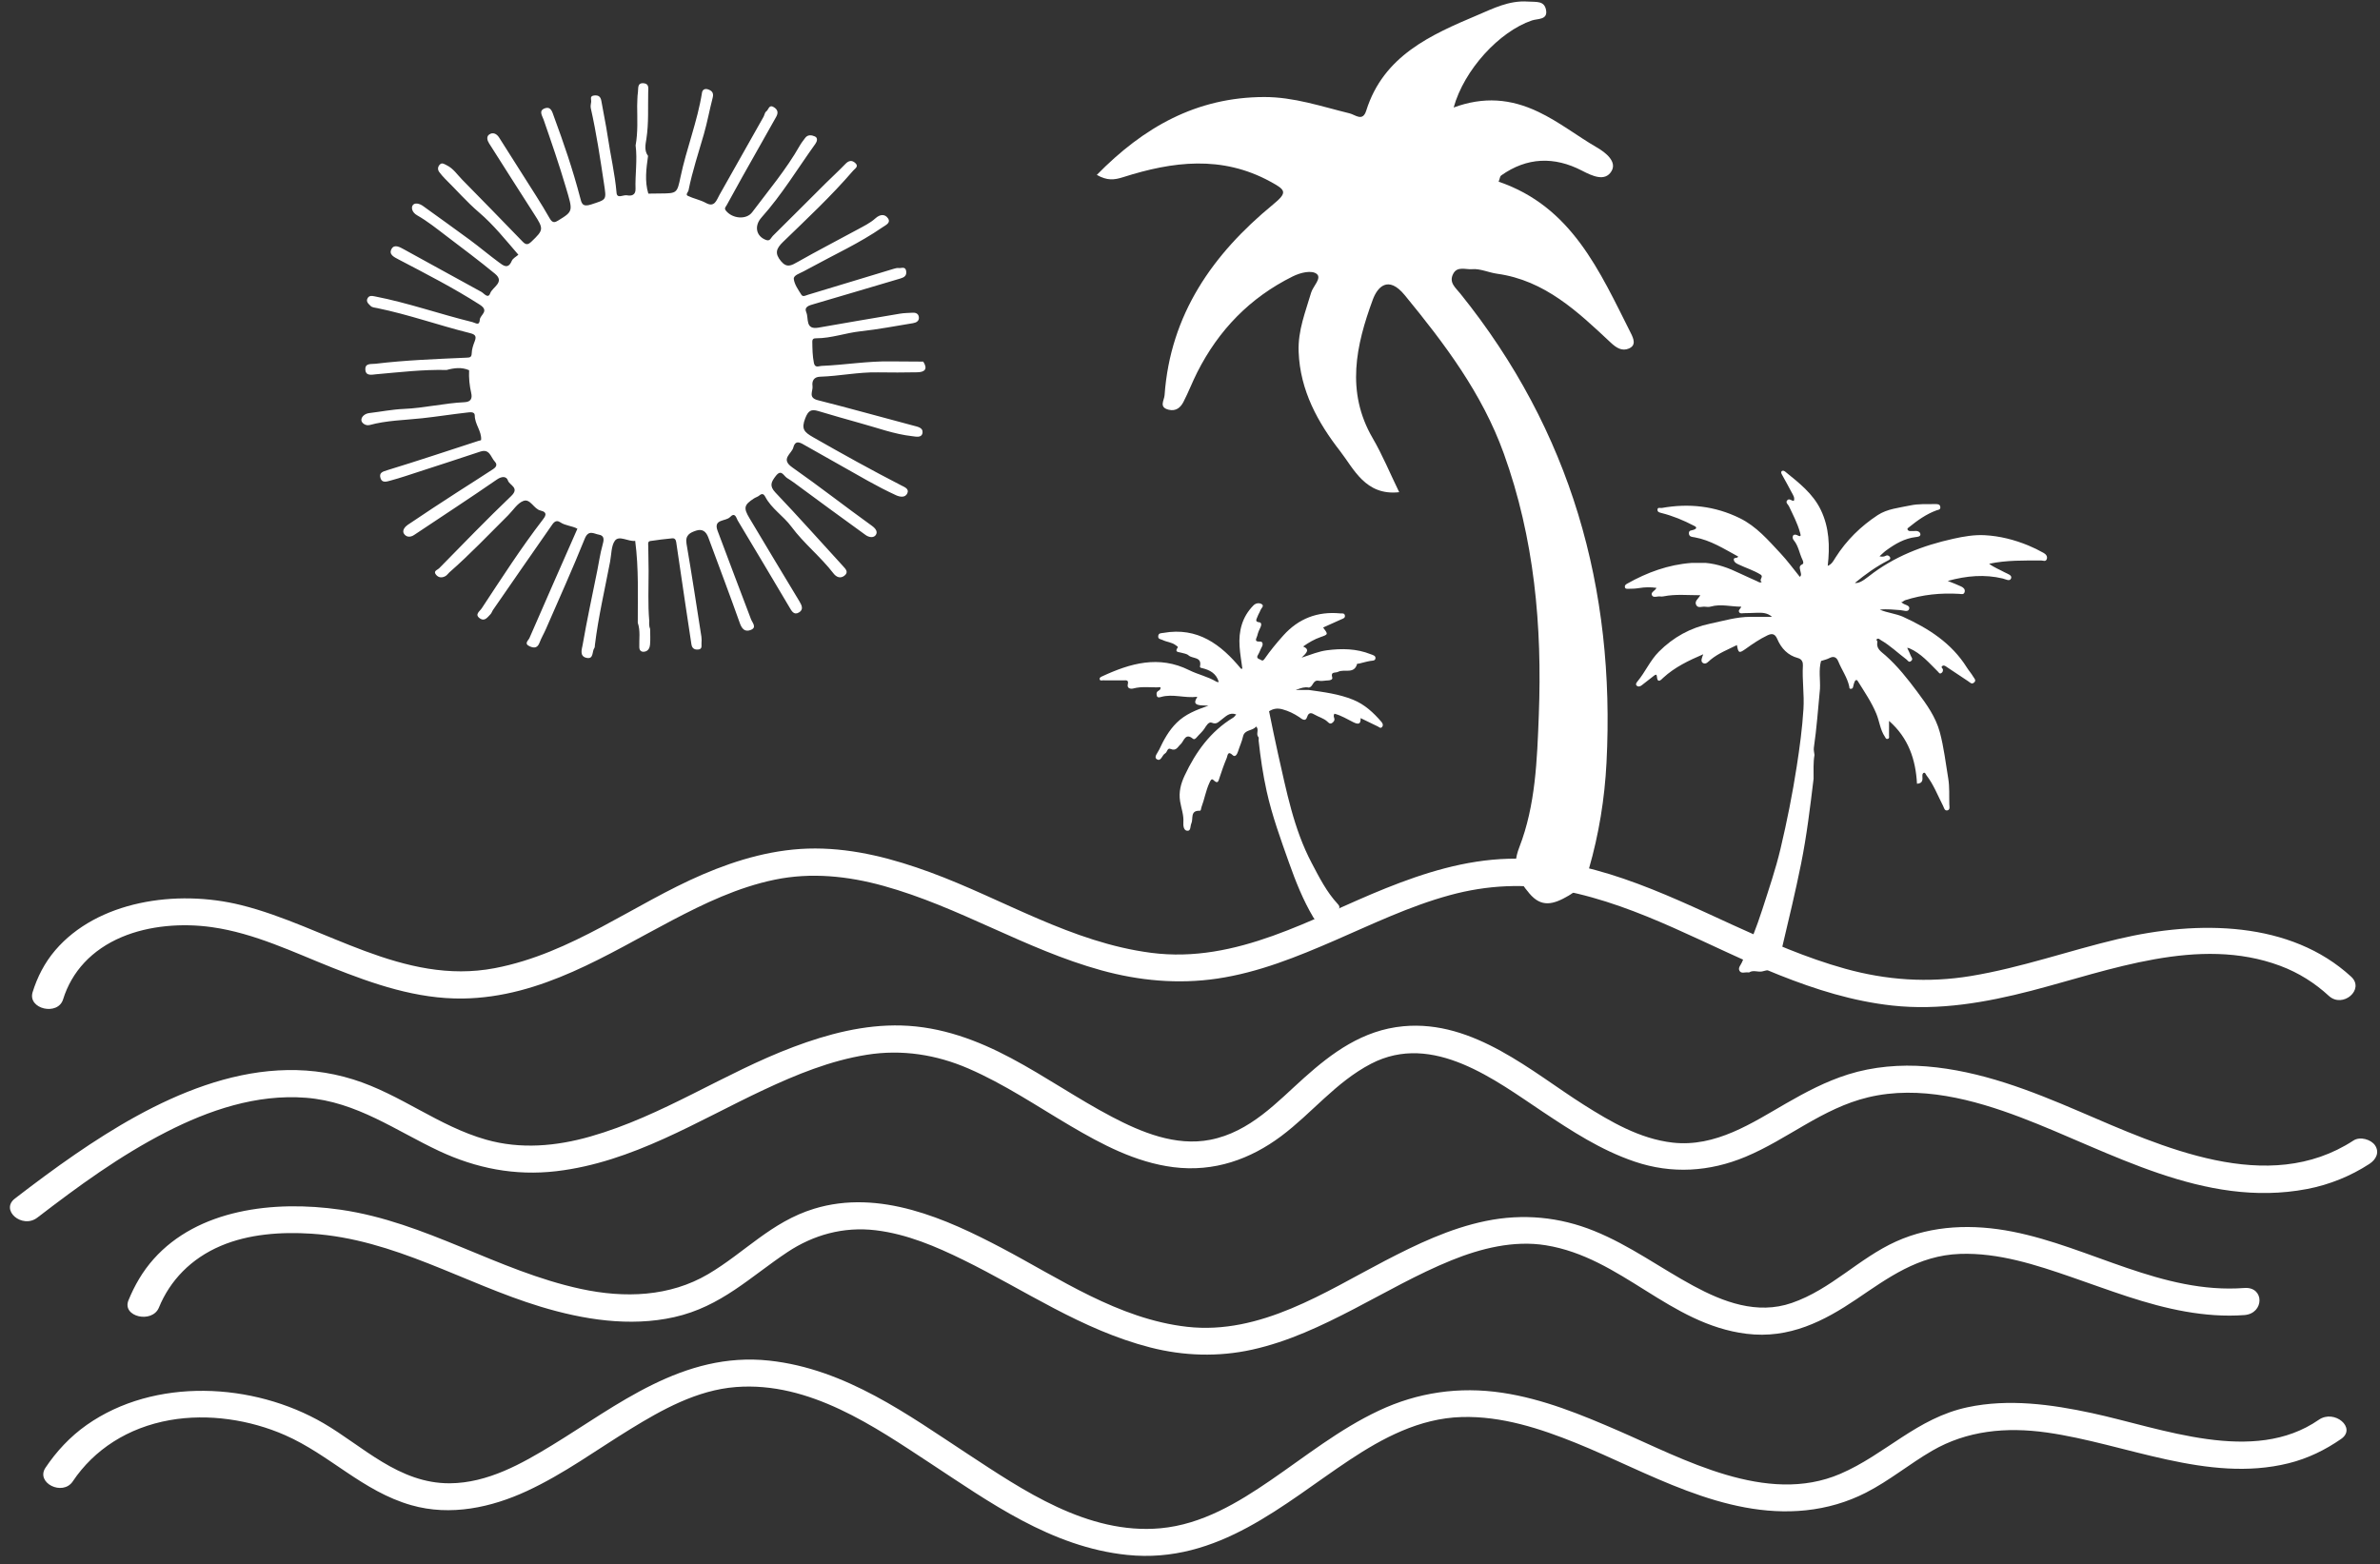
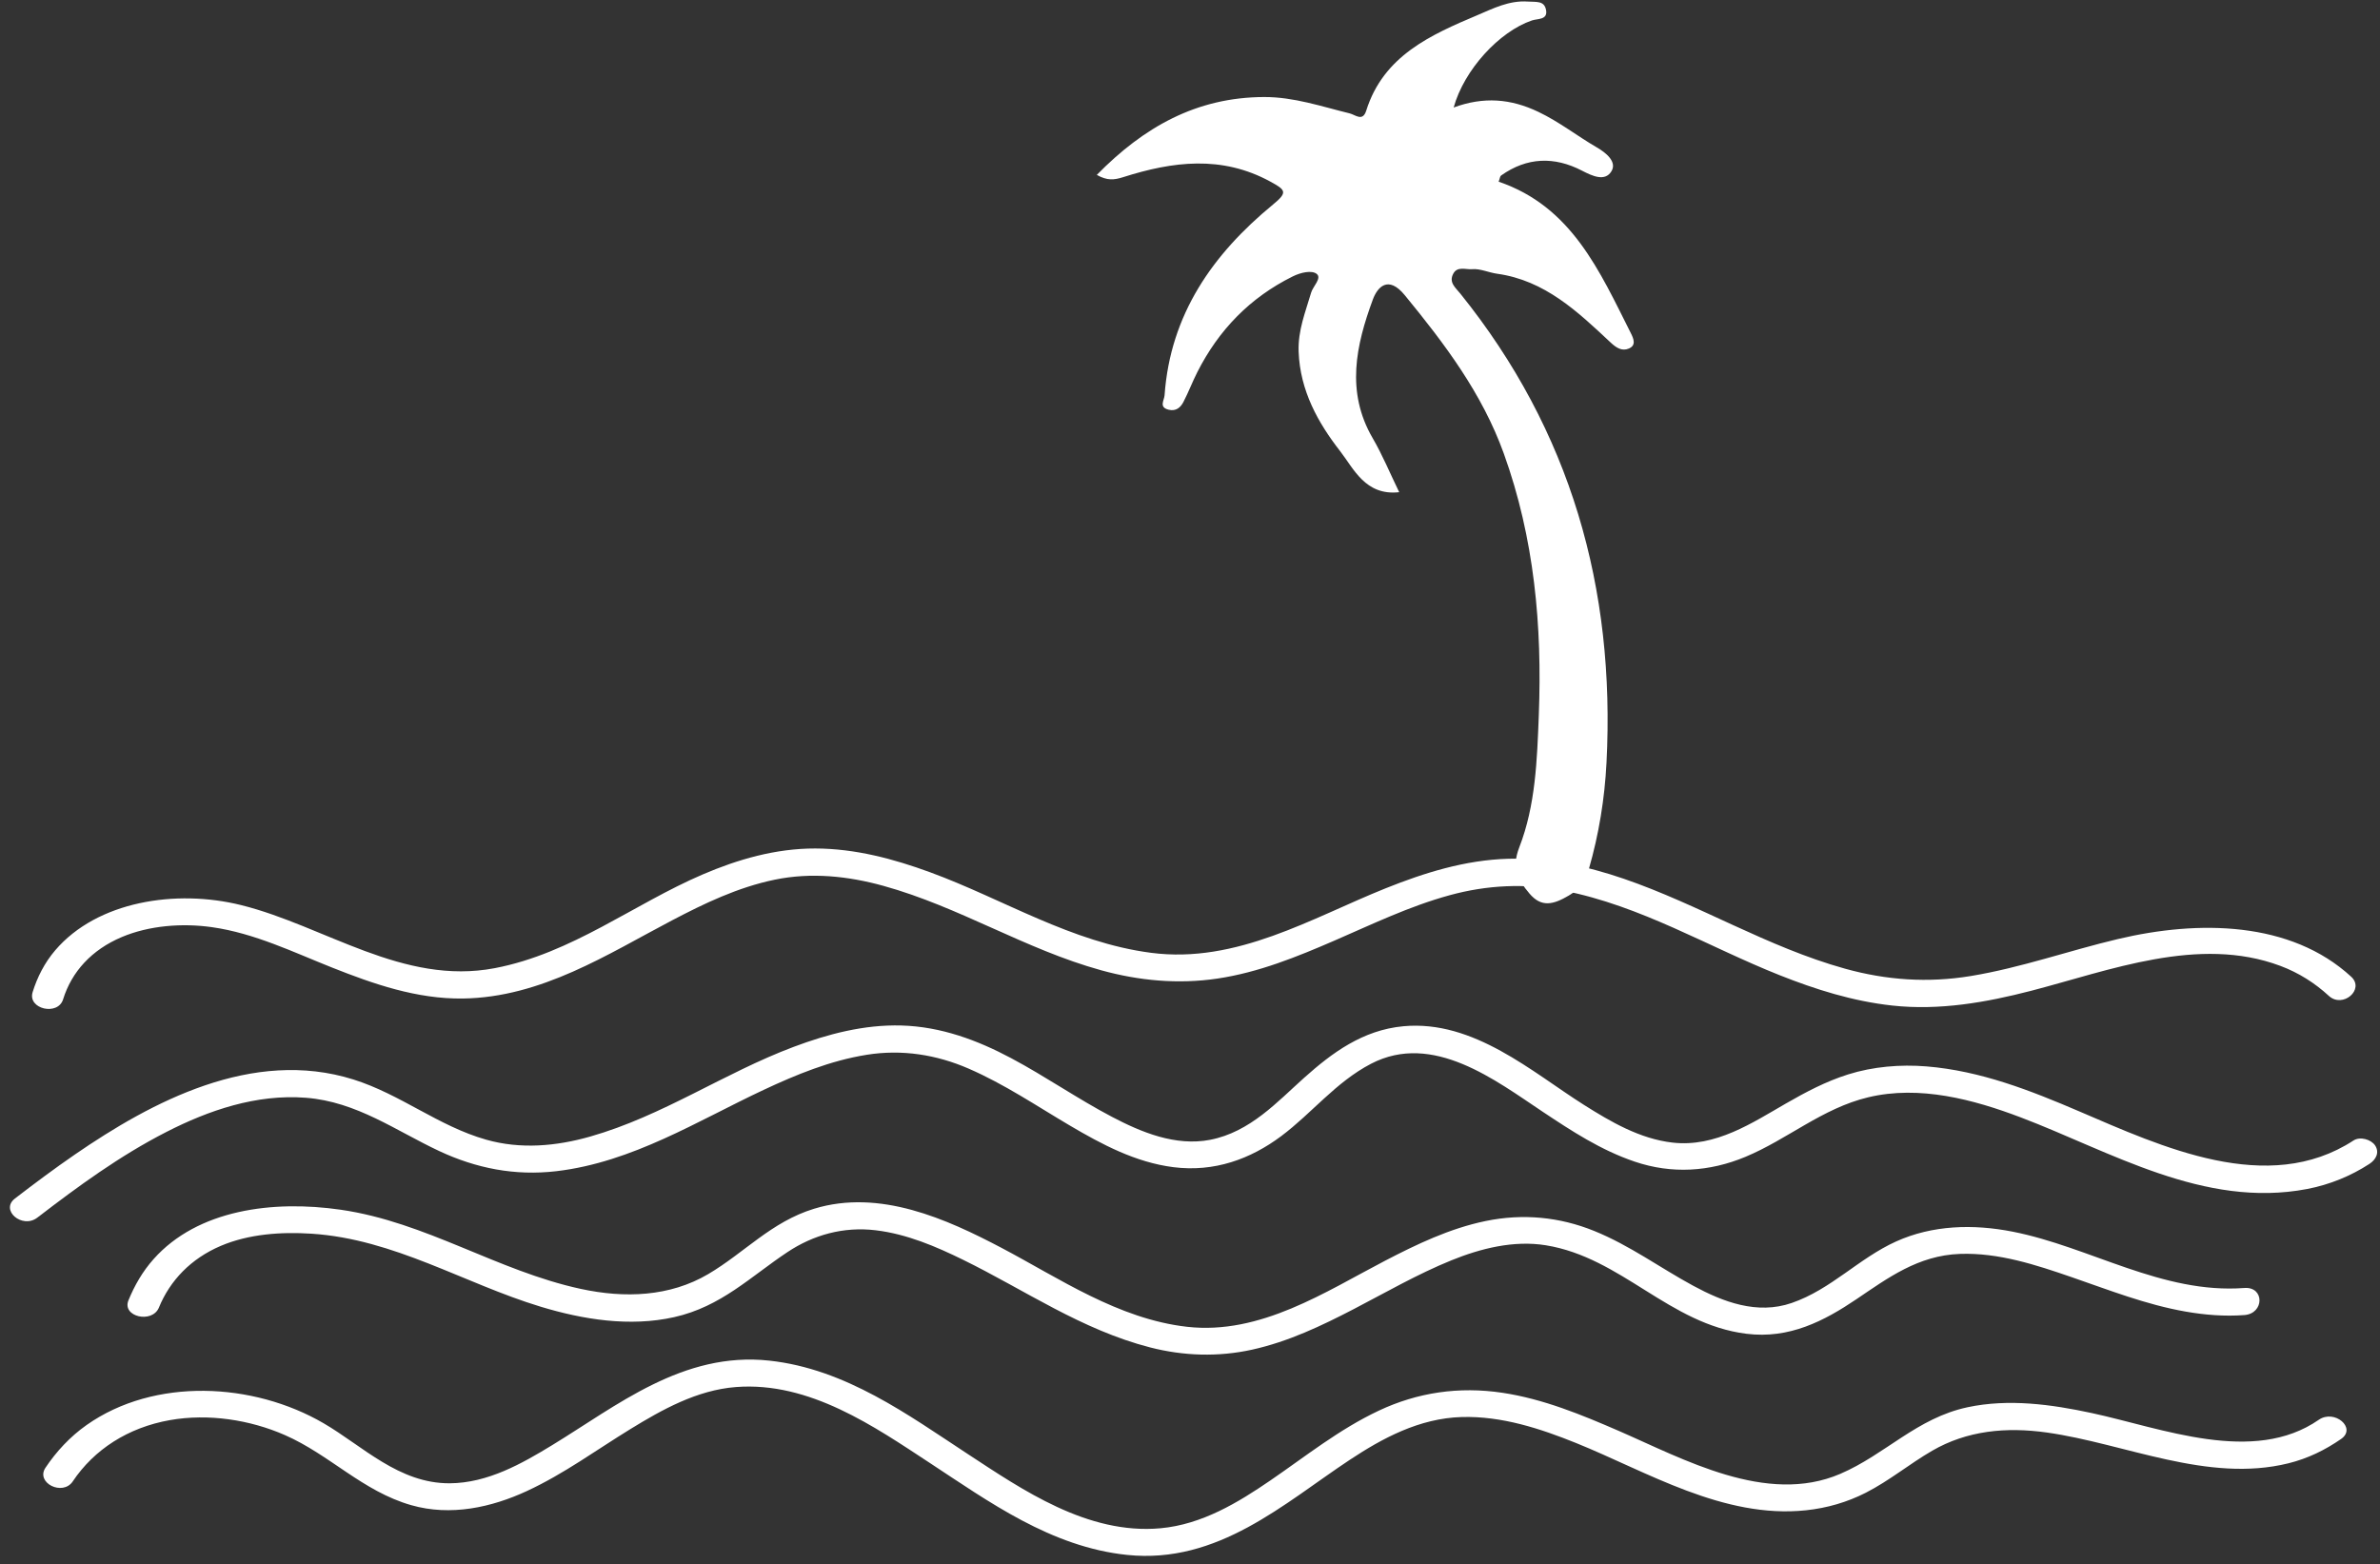
<svg xmlns="http://www.w3.org/2000/svg" fill="#000000" height="330.4" preserveAspectRatio="xMidYMid meet" version="1" viewBox="-2.1 -0.3 502.7 330.4" width="502.7" zoomAndPan="magnify">
  <rect x="-2.1" y="-0.3" width="502.7" height="330.4" fill="#333333" stroke="none" />
  <g>
    <g>
      <g fill="#ffffff">
        <g id="change1_1">
          <path d="M306.342,61.717c-1.041-1.293-2.463-2.341-1.491-4.194,.869-1.656,2.679-.842,3.939-.962,1.729-.164,3.532,.713,5.329,.963,10.098,1.403,17.039,8.032,24.004,14.554,1.214,1.137,2.392,1.843,3.805,1.251,1.608-.674,1.037-2.06,.437-3.251-6.587-13.073-12.478-26.746-27.923-31.997,.256-.672,.283-1.14,.521-1.309,5.475-3.881,11.232-4.053,17.086-1.021,2.187,1.133,4.862,2.376,6.222,.119,1.226-2.034-1.241-3.959-3.068-5.018-4.17-2.419-7.949-5.412-12.362-7.518-5.854-2.794-11.551-3.264-17.901-.925,2.199-7.966,9.64-16.052,16.534-18.391,1.222-.414,3.394-.075,2.976-2.234-.385-1.99-2.065-1.629-3.842-1.754-3.97-.28-7.371,1.484-10.599,2.848-9.879,4.173-19.889,8.579-23.534,20.188-.757,2.412-2.275,.883-3.51,.581-5.956-1.455-11.759-3.467-18.048-3.451-14.315,.036-25.488,6.385-35.35,16.448,2.183,1.237,3.644,1.091,5.588,.472,10.411-3.315,20.792-4.669,31.076,.952,3.243,1.772,3.708,2.246,.533,4.854-12.711,10.444-21.678,23.202-22.885,40.266-.078,1.102-1.265,2.548,.874,3.063,1.543,.372,2.498-.475,3.101-1.634,1.069-2.052,1.888-4.234,2.935-6.299,4.519-8.917,11.116-15.738,20.143-20.222,1.776-.883,4.031-1.339,5.056-.557,1.177,.898-.768,2.641-1.155,3.973-1.178,4.051-2.81,7.948-2.64,12.49,.31,8.244,4.107,15.014,8.774,21.008,2.845,3.653,5.324,9.466,12.468,8.656-1.985-4.084-3.551-7.892-5.604-11.418-5.707-9.8-3.518-19.625,.029-29.256,.957-2.598,3.216-5.25,6.756-.934,8.431,10.279,16.327,20.724,20.908,33.428,6.465,17.926,8.123,36.421,7.399,55.27-.363,9.465-.682,19.084-4.118,27.915-1.746,4.489-.239,6.938,2.116,9.745,2.541,3.028,5.047,2.391,8.333,.456,2.498-1.471,3.545-3.186,4.245-5.615,2.118-7.34,3.33-14.81,3.723-22.452,1.893-36.843-7.561-70.128-30.881-99.089Z" />
        </g>
        <g id="change1_2">
-           <path d="M341.848,124.075c.758-.002,1.507-.026,2.265-.153,1.2-.2,2.419-.223,3.659-.044-.282,.67-1.311,.907-.934,1.596,.311,.569,1.142,.133,1.735,.219,.219,.032,.455,.025,.673-.019,2.559-.516,5.127-.234,7.794-.241-.426,.767-1.3,1.259-.867,2.077,.39,.735,1.225,.263,1.855,.352,.396,.056,.832,.077,1.21-.03,2.149-.607,4.258,.026,6.443,.021-.157,.498-.724,.731-.418,1.187,.236,.351,.661,.181,.999,.18,.901-.002,1.802-.05,2.702-.076,1.124-.033,2.238-.027,3.206,.852h-1.564c-.992,0-1.984,.002-2.976,.002-2.908-.004-5.676,.846-8.482,1.432-4.207,.879-7.822,2.877-10.866,5.93-1.84,1.846-2.853,4.271-4.494,6.253-.194,.234-.526,.636-.17,.939,.331,.282,.735,.154,1.092-.136,.828-.671,1.689-1.301,2.521-1.967,.287-.23,.587-.401,.626,.114,.129,1.68,.957,.663,1.36,.294,2.425-2.227,5.327-3.613,8.439-4.954-.24,.659-.614,1.428-.137,1.794,.674,.518,1.25-.286,1.71-.662,1.667-1.364,3.637-2.122,5.54-3.071,.3,1.698,.459,1.795,1.858,.792,1.472-1.055,2.957-2.067,4.598-2.851,1.026-.49,1.613-.279,2.071,.794,.842,1.97,2.231,3.44,4.369,4.008,.868,.23,1.075,.954,1.039,1.558-.181,3.071,.311,6.115,.118,9.207-.253,4.072-.795,8.085-1.416,12.1-.901,5.832-2.06,11.612-3.415,17.356-1.023,4.336-2.468,8.539-3.822,12.775-1.231,3.849-2.74,7.583-4.344,11.284-.254,.587-.875,1.148-.506,1.789,.369,.643,1.15,.252,1.748,.329,.089,.011,.18,.008,.27,.012,.871-.572,1.824-.043,2.726-.207,.47-.108,.934-.246,1.409-.32,1.405-.216,2.199-.907,2.444-2.411,.14-.862,.261-1.748,.461-2.595,1.367-5.787,2.762-11.561,3.937-17.397,1.2-5.963,1.922-11.975,2.648-17.996,.023-1.672-.104-3.35,.19-5.012h0c-.05-.508-.206-1.031-.135-1.521,.601-4.129,.895-8.289,1.292-12.439,.096-1.965-.311-3.95,.228-5.898,.586-.196,1.212-.318,1.751-.604,.95-.503,1.54-.167,1.897,.708,.727,1.784,1.896,3.375,2.31,5.293,.043,.201-.051,.477,.298,.485,.319,.007,.476-.132,.529-.466,.054-.345,.173-.684,.297-1.013,.14-.37,.43-.553,.678-.152,1.394,2.258,2.91,4.441,3.93,6.921,.651,1.583,.797,3.347,1.782,4.812,.183,.272,.222,.578,.635,.462,.377-.107,.248-.43,.251-.669,.015-1.005,.006-2.01,.006-3.113,4.109,3.597,5.631,8.188,5.902,13.274,1.224-.079,1.192-.817,1.144-1.56-.022-.331,.013-.705,.361-.766,.249-.044,.335,.335,.491,.537,1.52,1.957,2.38,4.263,3.502,6.431,.206,.397,.303,1.108,.911,.985,.63-.128,.435-.796,.42-1.258-.058-1.835,.078-3.663-.231-5.507-.547-3.269-.915-6.573-1.783-9.776-.871-3.214-2.784-5.858-4.751-8.501-2.043-2.745-4.152-5.414-6.71-7.684-.911-.809-2.008-1.395-1.722-2.873,.042-.218-.438-.459,.012-.647,.296-.123,.471,.139,.702,.271,1.99,1.138,3.626,2.741,5.444,4.102,.28,.21,.482,.74,.985,.301,.466-.406,.042-.746-.083-1.082-.204-.546-.478-1.066-.764-1.687,.225,.047,.35,.053,.457,.099,2.479,1.07,4.176,3.096,6.033,4.927,.194,.191,.356,.588,.761,.287,.24-.179,.322-.407,.303-.703-.017-.271-.553-.512-.099-.791,.362-.222,.695,.099,.96,.27,1.526,.986,3.016,2.03,4.54,3.02,.316,.206,.637,.645,1.124,.267,.618-.48,.088-.906-.118-1.262-.399-.688-.943-1.29-1.366-1.965-3.223-5.141-8.052-8.231-13.427-10.679-1.539-.701-3.241-.814-4.954-1.528,1.586-.192,2.952,.023,4.322,.097,.664,.036,1.656,.514,1.883-.243,.242-.807-.959-.818-1.451-1.27-.075-.069-.184-.101-.277-.151,.378,.011,.551-.325,.857-.424,3.728-1.204,7.544-1.573,11.438-1.346,.402,.023,.976,.24,1.149-.388,.163-.594-.27-.952-.716-1.165-.838-.401-1.716-.719-2.848-1.182,4.037-1.108,7.803-1.419,11.625-.508,.615,.147,1.487,.709,1.756-.044,.245-.685-.782-.939-1.339-1.247-1.084-.598-2.263-1.034-3.301-1.824,3.732-.788,7.371-.677,11.004-.695,.387-.002,.95,.326,1.166-.283,.225-.634-.236-1.071-.684-1.323-1.03-.579-2.098-1.105-3.19-1.557-2.951-1.22-6.04-2.002-9.214-2.176-2.207-.121-4.425,.261-6.605,.742-6.503,1.435-12.6,3.777-17.889,7.939-1.417,1.115-2.191,1.493-2.946,1.41,2.185-1.803,4.472-3.454,7.003-4.749,.265-.136,.615-.307,.411-.702-.16-.309-.55-.471-.812-.328-.421,.23-.809,.282-1.4,.145,.528-.467,.955-.914,1.449-1.271,1.876-1.358,3.841-2.516,6.221-2.793,.327-.038,1.064-.085,.962-.65-.087-.484-.628-.701-1.194-.628-.311,.04-.633-.011-.947,.011-.263,.019-.461-.119-.556-.301-.132-.255,.143-.386,.301-.513,1.78-1.438,3.626-2.764,5.805-3.562,.311-.114,.87-.105,.807-.689-.065-.604-.524-.639-.997-.632-1.786,.027-3.573-.093-5.349,.284-2.362,.501-4.859,.712-6.902,2.058-3.563,2.347-6.579,5.303-8.887,8.94-.409,.645-.764,1.418-1.649,1.767,.474-4.149,.33-8.105-1.467-11.831-1.664-3.45-4.624-5.722-7.5-8.059-.223-.181-.507-.307-.729-.128-.24,.193-.113,.483,.024,.731,.675,1.225,1.364,2.443,2.008,3.684,.308,.592,.772,1.175,.506,1.876-.524,.004-.967-.615-1.399-.119-.423,.487,.177,.847,.363,1.242,.856,1.813,1.799,3.587,2.335,5.535,.157,.57,.344,1.083-.585,.588-.259-.138-.703-.201-.863,.086-.155,.277-.14,.653,.137,.986,.989,1.188,1.175,2.748,1.826,4.096,.154,.319,.328,.824-.02,.98-.811,.363-.497,.882-.406,1.45,.06,.38,.331,.85-.124,1.202-1.373-1.687-2.629-3.422-4.081-4.973-2.594-2.772-5.077-5.69-8.593-7.417-5.256-2.582-10.759-3.187-16.48-2.159-.336,.06-.929-.25-.909,.425,.014,.45,.434,.537,.859,.644,2.377,.6,4.629,1.532,6.801,2.666,.236,.123,.553,.216,.498,.516-.028,.15-.319,.288-.517,.362-.42,.156-1.045,.051-1.006,.765,.041,.761,.71,.731,1.204,.82,3.388,.608,6.214,2.447,9.212,4.065-.2,.5-1.108,.049-.917,.771,.131,.496,.53,.681,1.012,.91,1.528,.725,3.158,1.221,4.613,2.12,.781,.482-.47,1.147,.26,1.54-.368,.285-.652,.029-.977-.124-1.235-.577-2.496-1.099-3.722-1.694-2.28-1.106-4.628-1.968-7.175-2.186h0c-.991,.003-1.983,.006-2.975,.009-4.878,.364-9.346,1.994-13.574,4.379-.301,.17-.538,.358-.488,.709,.062,.437,.442,.375,.748,.374Z" />
-         </g>
+           </g>
        <g id="change1_3">
-           <path d="M236.11,144.29c-.187,.795,.562,1.002,1.173,.838,1.912-.511,3.827-.14,5.729-.264,.079,.517-.26,.647-.471,.781-.445,.28-.379,.695-.29,1.044,.117,.459,.611,.311,.866,.238,2.51-.723,4.995,.298,7.674-.039-.367,.688-.817,1.383,.092,1.68,.593,.193,1.272,.122,2.256,.194-2.643,.924-4.884,1.814-6.695,3.603-1.665,1.643-2.736,3.61-3.697,5.677-.308,.662-1.181,1.574-.54,2.012,.927,.633,1.126-.858,1.798-1.216,.444-.236,.452-1.225,1.117-.942,1.231,.524,1.501-.408,2.172-1.01,.66-.592,.958-2.484,2.572-1.141,.308,.257,.643-.095,.864-.358,.499-.595,1.103-1.077,1.548-1.747,.37-.558,.895-1.564,1.581-1.278,1.029,.429,1.4-.19,2.022-.628,.893-.628,1.67-1.671,3.134-1.118-.247,.265-.404,.53-.637,.671-4.799,2.909-7.914,7.25-10.244,12.209-.799,1.7-1.304,3.475-.971,5.492,.241,1.457,.798,2.892,.687,4.391-.058,.78,.083,1.674,.719,1.79,.938,.17,.697-.97,.961-1.518,.475-.987-.337-2.773,1.799-2.693,.277,.01,.237-.474,.337-.737,.645-1.695,.924-3.507,1.693-5.165,.199-.429,.418-.992,.831-.592,.978,.947,1.057,.247,1.307-.511,.463-1.405,.949-2.807,1.524-4.168,.172-.408,.169-1.625,1.259-.56,.479,.467,.904-.123,1.089-.715,.339-1.087,.84-2.133,1.084-3.237,.34-1.539,2.053-1.122,2.744-2.102,.76,.604-.115,1.582,.513,2.244,.125,.132,.011,.477,.038,.72,.393,3.59,.913,7.162,1.694,10.69,1.143,5.161,2.95,10.114,4.714,15.085,1.421,4.004,2.975,7.922,5.154,11.589,.549,.924,1.211,1.033,2.038,.896,1.594-.263,2.626-1.28,3.354-2.671,.228-.437,.071-.729-.219-1.04-2.387-2.566-3.943-5.669-5.552-8.726-3.788-7.201-5.286-15.121-7.069-22.944-.685-3.007-1.274-6.037-1.91-9.073,.856-.525,1.692-.714,2.821-.409,1.305,.353,2.413,.901,3.52,1.626,.44,.288,1.328,1.19,1.709-.032,.345-1.109,1.041-.787,1.539-.488,.892,.534,1.942,.766,2.74,1.5,.177,.163,.534,.609,.991,.278,.399-.289,.612-.59,.416-1.114-.097-.258-.123-.579,.079-.84,1.443,.365,2.687,1.163,4,1.804,.91,.443,1.598,.546,1.518-.874,1.268,.616,2.449,1.199,3.638,1.764,.282,.134,.591,.502,.903,.104,.287-.366,.132-.759-.138-1.072-1.683-1.951-3.514-3.672-5.978-4.675-3.02-1.229-6.196-1.619-9.372-2.067h-2.762c.095-.032,.19-.066,.285-.099-.065,.001-.13,.006-.195,.002,.103-.018,.206-.031,.308-.042,.766-.273,1.527-.547,2.365-.365,.942-.107,.824-1.694,2.096-1.44,.647,.129,1.355-.065,2.035-.076,.443-.007,.944-.215,.831-.59-.408-1.356,.644-.918,1.234-1.223,1.296-.669,3.403,.583,4.016-1.68,.014-.053,.278-.025,.419-.059,.786-.188,1.564-.427,2.36-.559,.436-.072,.998-.002,1.087-.503,.111-.628-.575-.746-.974-.907-3.01-1.212-6.144-1.256-9.303-.837-1.678,.223-3.257,.871-5.312,1.553,1.052-1.003,1.81-1.71,.327-2.361,1.182-.843,2.366-1.529,3.678-1.984,1.63-.565,1.627-.573,.537-2.023,1.276-.574,2.539-1.148,3.808-1.71,.397-.176,.903-.285,.782-.863-.111-.53-.604-.371-.976-.407-4.785-.463-8.811,1.089-12.014,4.654-1.409,1.569-2.762,3.206-3.962,4.936-.446,.642-.644,.267-.978,.136-.441-.172-.792-.359-.421-.955,.33-.529,.506-1.153,.817-1.696,.322-.564,.162-1.161-.365-1.123-1.436,.102-.705-.769-.602-1.234,.144-.647,.418-1.276,.715-1.874,.225-.454,.135-.926-.258-.962-1.065-.098-.585-.693-.433-1.138,.17-.496,.476-.944,.659-1.436,.152-.411,.832-.878,.279-1.247-.506-.337-1.257-.265-1.766,.249-2.39,2.414-3.157,5.404-2.934,8.688,.106,1.565,.387,3.118,.588,4.675-.181,.02-.258,.049-.275,.028-4.254-5.162-9.176-8.861-16.412-7.582-.485,.086-1.022,0-1.082,.675-.061,.685,.511,.624,.94,.835,.898,.442,1.957,.455,2.776,1.113,.183,.147,.524,.284,.401,.457-.734,1.029,.149,.929,.706,1.095,.542,.161,1.199,.223,1.58,.573,.815,.749,2.853,.244,2.419,2.299-.075,.351,.306,.357,.494,.403,1.609,.399,2.95,1.119,3.465,2.896-.111,.12-.39,.027-.562-.075-1.782-1.06-3.838-1.478-5.666-2.39-6.408-3.2-12.419-1.475-18.38,1.289-.261,.121-.595,.249-.547,.588,.06,.421,.456,.259,.712,.262,1.424,.015,2.849-.002,4.273,.013,.545,.006,1.209-.21,.953,.872Z" />
-         </g>
+           </g>
        <g id="change1_5">
          <path d="M5.789,256.906c8.573-6.583,17.386-13.053,27.303-18.121,8.854-4.524,18.925-8.014,29.421-7.197,10.75,.837,19.044,6.992,28.165,11.259,7.758,3.629,15.951,5.284,24.745,4.251,16.066-1.889,29.864-10.661,43.752-17.165,6.877-3.22,14.051-6.187,21.812-7.426,7.459-1.191,14.737-.011,21.463,2.905,7.686,3.333,14.479,7.959,21.554,12.121,6.557,3.857,13.725,7.702,21.735,8.716,8.65,1.095,16.289-1.717,22.747-6.535,6.512-4.858,11.54-11.424,18.997-15.307,13.081-6.81,26.384,3.568,36.295,10.156,6.058,4.027,12.212,8.079,19.399,10.515,7.855,2.663,15.808,2.144,23.377-1.005,8.927-3.714,16.224-10.25,25.93-12.58,10.868-2.609,22.277,.463,32.242,4.244,18.88,7.162,38.686,19.288,60.473,15.124,4.783-.914,9.27-2.767,13.162-5.302,1.446-.942,2.166-2.455,1.197-3.914-.809-1.219-3.135-1.959-4.567-1.026-18.094,11.788-40.558,1.281-57.921-6.16-10.17-4.358-20.794-8.563-32.249-9.496-5.545-.452-11.318,.041-16.563,1.692-4.722,1.487-8.97,3.747-13.129,6.138-7.086,4.075-14.865,9.3-23.94,8.267-6.953-.791-13.154-4.455-18.665-7.928-10.947-6.9-23.322-18.033-38.201-16.653-8.627,.8-15.133,5.684-20.914,10.846-5.704,5.094-11.449,11.498-19.897,13.142-7.344,1.429-14.62-1.636-20.718-4.836-7.34-3.852-14.032-8.533-21.344-12.423-7.048-3.749-14.733-6.647-23.135-6.885-7.928-.225-15.606,1.819-22.787,4.516-14.74,5.535-27.61,14.564-42.955,18.941-7.185,2.049-14.709,2.731-22.001,.656-10.09-2.87-18.027-9.569-28.023-12.709-21.345-6.706-42.682,4.756-58.778,15.814-4.35,2.989-8.551,6.132-12.703,9.32-3.207,2.462,1.528,6.497,4.721,4.045h0Z" />
          <path d="M31.469,275.894c2.334-5.686,6.739-10.331,13.076-13.025,5.869-2.496,12.686-2.987,19.133-2.569,17.544,1.139,32.184,10.493,48.383,15.412,8.976,2.726,18.839,4.319,28.23,2.219,9.942-2.223,16.161-8.586,23.963-13.759,5.416-3.591,11.78-5.417,18.628-4.592,6.591,.794,12.731,3.437,18.442,6.234,12.977,6.356,25.014,14.793,39.528,18.517,7.046,1.808,14.373,2.042,21.512,.467,7.666-1.692,14.727-5.067,21.45-8.559,6.816-3.54,13.457-7.395,20.677-10.324,6.111-2.479,13.115-4.268,19.914-3.167,16.026,2.595,26.066,16.673,42.386,18.696,9.05,1.122,16.384-2.688,23.231-7.31,6.625-4.472,13.012-9.246,21.857-9.563,8.175-.293,16.108,2.331,23.566,4.903,7.882,2.718,15.71,5.812,24.079,7.279,4.086,.716,8.262,1.052,12.424,.74,4.247-.319,4.286-6.043,0-5.721-17.4,1.307-32.561-8.676-48.953-11.9-8.337-1.64-16.922-1.397-24.605,2.073-7.89,3.563-13.714,10.118-22.045,12.992-7.353,2.537-14.54-.249-20.795-3.631-7.02-3.797-13.402-8.537-20.947-11.591-7.291-2.952-15.025-3.709-22.884-2.094-7.634,1.57-14.658,4.958-21.317,8.419-12.481,6.486-26.254,15.685-41.766,13.932-14.541-1.644-27.079-10.295-39.204-16.679-11.576-6.095-25.726-12.497-39.579-8.26-9.052,2.769-14.695,9.29-22.383,13.815-8.106,4.77-17.603,5.131-26.911,3.114-17.691-3.833-32.602-14.1-50.708-16.722-14.304-2.071-30.189-.028-39.498,10.414-2.354,2.64-4.036,5.593-5.32,8.721-1.428,3.48,5.019,4.977,6.438,1.521h0Z" />
          <path d="M13.274,312.616c4.493-6.701,11.629-11.362,20.501-12.933,8.152-1.443,16.944-.065,24.302,3.159,9.487,4.157,16.408,11.866,26.687,14.806,8.331,2.383,16.952,.476,24.441-2.994,7.844-3.634,14.662-8.678,21.888-13.105,6.574-4.027,13.99-8.219,22.26-8.856,15.576-1.2,29.33,8.421,40.933,16.029,12.413,8.14,25.606,17.779,41.709,19.436,19.189,1.974,33.084-10.869,46.948-20.05,6.905-4.573,14.72-8.823,23.7-9.079,8.451-.241,16.621,2.448,24.146,5.487,14.99,6.053,31.122,16.045,48.555,14.214,4.484-.471,8.753-1.725,12.639-3.707,5.013-2.556,9.215-6.085,14.034-8.877,7.335-4.249,15.592-5.061,24.203-3.848,16.562,2.333,33.989,10.717,51.032,6.507,4.146-1.024,7.8-2.834,11.139-5.147,3.342-2.315-1.407-6.34-4.721-4.045-13.807,9.563-33.095,1.778-47.955-1.424-8.517-1.835-17.557-3.076-26.224-1.228-10.729,2.288-17.355,9.98-26.907,14.078-15.577,6.685-33.164-3.179-46.793-9.092-7.782-3.376-15.904-6.743-24.565-8.042-9.17-1.375-17.936-.067-26.095,3.776-8.391,3.953-15.471,9.655-22.91,14.746-6.726,4.603-14.397,9.298-23.207,10.099-15.422,1.404-29.248-8.184-40.722-15.697-12.496-8.182-25.736-17.971-41.926-19.718-18.211-1.964-32.173,9.534-45.887,17.888-6.299,3.837-13.559,7.98-21.581,8.026-10.735,.061-18.421-7.888-26.637-12.675-14.888-8.675-35.724-9.724-50.055,.355-3.539,2.489-6.422,5.633-8.697,9.025-2.144,3.198,3.622,6.083,5.765,2.888h0Z" />
          <path d="M11.228,210.798c1.816-5.846,6.043-10.477,12.402-13.161,5.774-2.437,12.755-2.977,19.054-2.082,8.986,1.275,17.214,5.299,25.38,8.54,8.675,3.444,17.852,6.657,27.583,6.53,16.602-.216,30.618-9.386,44.173-16.494,6.813-3.573,13.901-6.994,21.728-8.61,7.693-1.589,15.47-.764,22.926,1.298,16.09,4.45,29.919,13.393,46.029,17.844,7.969,2.202,16.238,2.977,24.517,1.751,8.735-1.294,16.912-4.63,24.761-8.033,7.943-3.444,15.778-7.239,24.292-9.572,7.897-2.164,15.936-2.565,24.032-.981,16.428,3.215,30.558,11.856,45.659,17.858,7.595,3.019,15.46,5.507,23.802,6.421,9.949,1.09,19.839-.65,29.34-3.112,16.551-4.29,35.387-11.711,52.609-5.28,3.952,1.476,7.35,3.657,10.278,6.351,2.935,2.7,7.648-1.353,4.721-4.045-12.809-11.784-32.247-11.987-49.228-7.97-10.416,2.464-20.473,6.064-31.113,7.82-9.04,1.493-17.849,.877-26.571-1.55-16.472-4.585-30.735-13.516-46.769-19.009-7.718-2.644-16.005-4.447-24.372-4.209-9.122,.26-17.721,2.966-25.902,6.245-15.564,6.238-31.427,15.972-49.506,13.625-16.88-2.191-31.264-11.354-46.668-17.008-7.703-2.828-15.841-5.018-24.301-5.033-8.376-.014-16.345,2.303-23.762,5.484-14.652,6.285-27.602,16.672-43.909,19.793-19.396,3.712-35.899-8.911-53.549-13.309-13.818-3.443-30.45-.817-39.3,9.536-2.256,2.64-3.794,5.688-4.773,8.841-1.106,3.562,5.332,5.081,6.438,1.521h0Z" />
        </g>
        <g id="change1_4">
-           <path d="M75.894,89.503c3.664-1.012,7.438-1.046,11.171-1.453,3.153-.344,6.29-.842,9.443-1.197,.587-.066,1.672-.268,1.672,.599-.002,1.888,1.481,3.323,1.342,5.187-.006,.081-.39,.132-.597,.199-6.406,2.081-12.795,4.219-19.236,6.187-1.051,.321-1.746,.557-1.424,1.666,.323,1.112,1.385,.719,2.064,.537,2.115-.567,4.19-1.282,6.275-1.959,4.248-1.381,8.496-2.757,12.733-4.171,2.014-.672,2.205,1.191,3.081,2.115,.659,.695,.152,1.242-.338,1.568-2.494,1.657-5.044,3.23-7.555,4.861-3.53,2.293-7.062,4.584-10.542,6.951-.533,.363-1.194,1.159-.774,1.829,.454,.725,1.298,.861,2.162,.282,5.825-3.901,11.709-7.717,17.474-11.705,1.11-.768,2.053-.687,2.345,.22,.319,.989,2.524,1.497,.687,3.254-5.201,4.973-10.2,10.159-15.247,15.292-.322,.328-1.301,.538-.627,1.347,.563,.675,1.301,.672,2.012,.263,.313-.18,.524-.529,.805-.775,4.346-3.8,8.312-7.99,12.403-12.053,1.063-1.055,1.959-2.57,3.238-3.039,1.459-.535,2.188,1.717,3.593,2.031,1.7,.38,.954,1.329,.465,1.966-4.615,6.005-8.703,12.369-12.865,18.683-.453,.687-1.581,1.306-.38,2.148,1,.7,1.614-.268,2.217-.88,.248-.252,.349-.641,.556-.94,4.069-5.885,8.134-11.773,12.235-17.636,.43-.615,.944-1.538,1.944-.862,1.118,.756,2.499,.737,3.629,1.365-3.385,7.695-6.779,15.381-10.126,23.088-.219,.504-1.232,1.192,.055,1.759,1.011,.445,1.67,.312,2.09-.813,.361-.967,.903-1.865,1.317-2.814,2.769-6.363,5.631-12.688,8.221-19.123,.791-1.965,1.973-1.007,2.949-.851,1.3,.208,1.093,1.187,.792,2.255-.491,1.74-.737,3.55-1.096,5.329-1.058,5.251-2.188,10.489-3.106,15.765-.135,.775-.707,2.301,.759,2.667,1.654,.413,1.185-1.332,1.728-2.06,.118-.158,.09-.43,.117-.651,.724-5.927,2.091-11.738,3.207-17.593,.287-1.508,.237-3.378,1.015-4.424,.898-1.207,2.8,.226,4.286,.034l-.002-.017c.022,.012,.027,.012,.044,.02,.091,.008,.155,.073,0,0-.011-.001-.021-.005-.032-.004h-.011c.777,5.9,.525,11.605,.547,17.308,.585,1.704,.261,3.464,.322,5.2,.047,.754,.509,1.02,1.176,.884,.758-.154,1.033-.844,1.091-1.465,.103-1.095,.023-2.207,.02-3.312-.24-.567-.214-1.155-.189-1.741-.302-3.515-.121-7.043-.132-10.566h0c-.027-1.725-.065-3.449-.073-5.173-.002-.41-.176-1.008,.431-1.103,1.532-.239,3.076-.413,4.62-.567,.515-.052,.773,.259,.852,.804,.624,4.329,1.27,8.656,1.915,12.982,.427,2.868,.861,5.735,1.297,8.601,.122,.797,.585,1.17,1.404,1.105,.95-.076,.69-.801,.726-1.348,.03-.448,.051-.909-.018-1.349-1.028-6.554-2.021-13.113-3.145-19.651-.315-1.834,.753-2.356,2.053-2.778,1.329-.431,2.102,.239,2.555,1.468,2.221,6.026,4.506,12.029,6.651,18.081,.431,1.216,1.063,1.872,2.194,1.481,1.525-.526,.455-1.539,.159-2.327-2.347-6.234-4.746-12.448-7.061-18.693-.927-2.5,1.732-1.919,2.63-2.857,1.108-1.157,1.34,.233,1.628,.71,3.672,6.084,7.283,12.205,10.916,18.312,.454,.763,.93,1.769,2.021,1.119,.993-.591,.643-1.451,.117-2.32-3.546-5.85-7.052-11.725-10.566-17.594-1.3-2.172-1.155-2.805,.951-4.174,.364-.237,.823-.349,1.143-.629,.568-.497,.95-.282,1.225,.25,1.32,2.551,3.829,4.045,5.514,6.323,2.631,3.558,6.185,6.356,8.9,9.886,.615,.799,1.462,1.161,2.318,.493,.953-.745,.275-1.408-.306-2.042-4.745-5.182-9.415-10.436-14.261-15.522-1.358-1.426-.866-2.278,.062-3.488,1.181-1.541,1.632-.069,2.39,.417,.484,.311,.961,.601,1.431,.951,5.022,3.737,10.097,7.402,15.159,11.085,.73,.531,1.715,.651,2.158-.007,.444-.658,.002-1.344-.837-1.946-5.647-4.061-11.13-8.353-16.825-12.344-2.545-1.784-.098-2.856,.243-4.187,.459-1.79,1.654-.908,2.55-.409,4.418,2.464,8.797,4.999,13.216,7.462,1.936,1.079,3.907,2.106,5.921,3.03,.782,.359,1.934,.588,2.389-.398,.439-.952-.565-1.309-1.282-1.678-6.287-3.233-12.463-6.665-18.605-10.168-1.938-1.105-2.537-1.767-1.676-3.998,.63-1.632,1.25-1.977,2.714-1.549,2.937,.858,5.868,1.744,8.821,2.544,3.668,.994,7.248,2.356,11.054,2.775,.812,.09,2.079,.438,2.191-.793,.091-1.012-1.035-1.201-1.94-1.44-6.734-1.774-13.436-3.671-20.188-5.372-2.123-.535-.964-1.937-1.114-2.981-.161-1.123,.33-1.933,1.569-1.973,4.092-.129,8.125-1.002,12.236-.923,2.776,.054,5.554,.03,8.33-.015,1.628-.026,2.241-.724,1.256-2.257h0c-2.249-.015-4.498-.029-6.747-.044-4.945-.095-9.828,.754-14.753,.953-.551,.022-1.369,.507-1.597-.624-.299-1.48-.317-2.964-.338-4.459-.009-.627,.29-.751,.811-.75,3.192,0,6.204-1.13,9.352-1.475,3.719-.406,7.406-1.113,11.103-1.718,.7-.114,1.35-.455,1.236-1.31-.093-.692-.646-.942-1.318-.899-.884,.058-1.78,.052-2.651,.198-5.757,.965-11.51,1.95-17.259,2.957-2.816,.493-2-1.988-2.537-3.214-.53-1.211,.605-1.48,1.572-1.761,6.099-1.777,12.183-3.604,18.276-5.402,.791-.233,1.376-.562,1.247-1.532-.148-1.118-1.009-.608-1.583-.684-.349-.046-.735,.064-1.085,.17-6.026,1.814-12.052,3.63-18.07,5.472-.502,.154-1.081,.518-1.405-.004-.655-1.055-1.472-2.173-1.601-3.334-.085-.775,1.275-1.167,2.078-1.609,.448-.246,.905-.476,1.353-.722,5.112-2.805,10.439-5.225,15.26-8.553,.732-.505,1.876-.961,1.186-1.946-.613-.875-1.616-.899-2.651,.037-1.089,.986-2.486,1.654-3.798,2.369-4.187,2.282-8.433,4.457-12.576,6.813-1.349,.767-2.328,1.355-3.569-.159-1.315-1.605-1.058-2.593,.43-4.035,5.057-4.901,10.217-9.712,14.818-15.065,.395-.46,1.262-.886,.447-1.628-.716-.651-1.396-.512-2.094,.219-1.342,1.406-2.788,2.711-4.166,4.082-3.724,3.705-7.427,7.432-11.168,11.122-.37,.365-.553,1.147-1.375,.853-2.163-.775-2.586-2.981-.997-4.757,4.308-4.814,7.638-10.351,11.389-15.576,.361-.503,.559-1.257-.122-1.554-.625-.273-1.471-.449-2.038,.316-.39,.527-.807,1.043-1.13,1.61-2.87,5.048-6.604,9.478-10.072,14.095-1.234,1.643-4.185,1.365-5.539-.333-.415-.52-.066-.759,.148-1.14,1.114-1.981,2.184-3.986,3.297-5.967,2.375-4.231,4.769-8.451,7.15-12.679,.446-.792,.459-1.468-.42-2.045-1.108-.728-1.155,.531-1.661,.866-.309,.204-.364,.768-.577,1.147-3.093,5.49-6.194,10.976-9.291,16.464-.631,1.118-1.03,2.736-2.852,1.731-1.234-.68-2.611-.916-3.847-1.513-.551-.266,.076-.779,.156-1.176,.81-4.028,2.11-7.921,3.243-11.862,.728-2.533,1.193-5.141,1.859-7.693,.28-1.073-.223-1.532-1.086-1.789-.582-.173-1.073,.111-1.167,.702-.963,6.093-3.287,11.839-4.547,17.853-.706,3.368-.754,3.445-4.109,3.464-.896,.005-1.791,.022-2.687,.033-.797-2.649-.43-5.307-.057-7.966v-.001c-.854-1.126-.526-2.473-.349-3.614,.508-3.27,.307-6.541,.379-9.812,.017-.78,.252-1.802-.925-1.921-1.438-.146-1.126,1.11-1.243,1.892-.142,.953-.114,1.931-.16,2.897,.014,2.785,.174,5.576-.33,8.341v.001c.4,3.066-.116,6.13-.018,9.195,.041,1.294-.853,1.534-1.806,1.344-.75-.15-2.088,.793-2.199-.512-.345-4.058-1.297-8.007-1.886-12.018-.363-2.472-.906-4.916-1.322-7.381-.156-.923-.594-1.279-1.527-1.175-1.026,.115-.557,.861-.634,1.366-.066,.441-.165,.917-.07,1.337,1.186,5.252,1.976,10.569,2.78,15.888,.543,3.594,.591,3.331-2.685,4.424-1.947,.649-2.055-.317-2.372-1.529-1.518-5.804-3.457-11.472-5.535-17.093-.316-.853-.584-2.143-1.891-1.681-1.375,.486-.562,1.549-.269,2.395,1.639,4.723,3.268,9.446,4.687,14.246,1.504,5.084,1.65,5.06-1.589,7.049-.653,.401-1.191,.65-1.803-.43-1.816-3.206-3.859-6.283-5.823-9.405-1.618-2.571-3.241-5.14-4.879-7.698-.508-.793-1.318-1.174-2.097-.617-.599,.428-.416,1.225-.018,1.849,3.182,5,6.346,10.012,9.557,14.994,1.997,3.098,1.993,3.308-.604,5.776-.64,.608-1.098,.794-1.827,.037-4.247-4.411-8.542-8.777-12.828-13.152-1.035-1.056-1.84-2.334-3.256-3.024-.578-.282-1.022-.646-1.516-.056-.391,.468-.405,1.036-.012,1.538,.365,.467,.739,.934,1.16,1.349,2.416,2.376,4.631,4.941,7.226,7.156,3.056,2.609,5.571,5.774,8.292,8.922-.449,.403-1.165,.753-1.4,1.308-.782,1.851-1.82,.956-2.715,.297-2.087-1.536-4.071-3.214-6.155-4.755-3.262-2.412-6.576-4.754-9.861-7.135-.737-.534-1.781-.795-2.203-.136-.324,.505-.125,1.487,.957,2.1,2.183,1.236,4.164,2.843,6.174,4.368,3.448,2.617,6.916,5.215,10.258,7.964,2.17,1.785-.532,2.819-1.002,4.126-.452,1.257-1.308,.015-1.877-.295-5.469-2.975-10.906-6.008-16.37-8.991-.824-.449-1.994-1.138-2.586-.083-.657,1.171,.494,1.715,1.465,2.224,5.798,3.038,11.622,6.018,17.155,9.556,2.127,1.36,.085,2.132,.02,3.165-.09,1.412-.907,.677-1.572,.515-6.897-1.689-13.61-4.072-20.597-5.426-.656-.127-1.201-.218-1.543,.4-.41,.742,.268,1.229,.661,1.633,.303,.312,.919,.348,1.407,.448,6.598,1.354,12.947,3.625,19.47,5.252,1.045,.261,1.564,.54,1.108,1.709-.318,.817-.625,1.696-.647,2.554-.023,.886-.396,.918-1.084,.949-6.416,.288-12.837,.517-19.223,1.285-.943,.114-2.231-.185-2.161,1.232,.071,1.433,1.395,1.068,2.288,.99,4.954-.431,9.896-1.027,14.883-.904,1.586-.433,3.17-.637,4.745,.047-.078,1.63,.08,3.235,.446,4.828,.262,1.137-.086,1.867-1.402,1.928-4.308,.199-8.519,1.241-12.839,1.421-2.443,.102-4.869,.59-7.305,.88-.91,.108-1.644,.748-1.66,1.435-.016,.685,.963,1.29,1.669,1.094Z" />
-         </g>
+           </g>
      </g>
    </g>
  </g>
</svg>